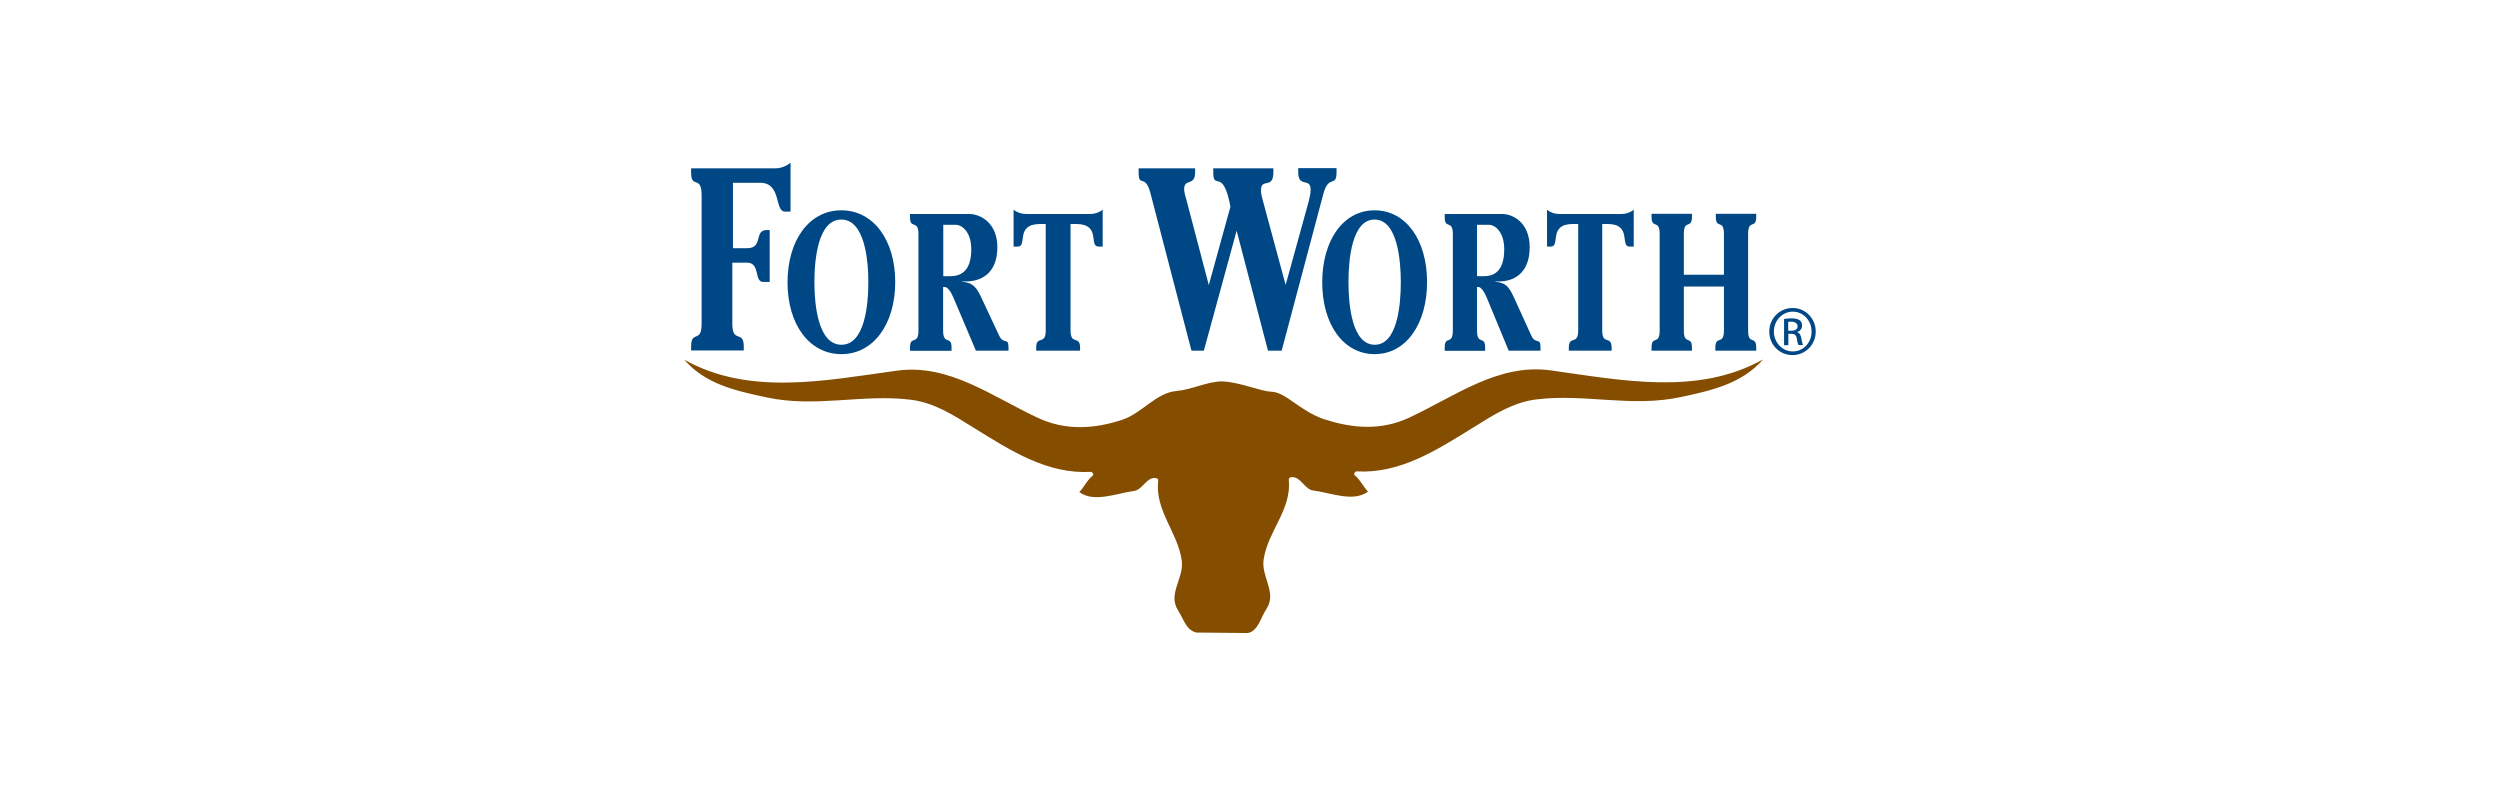
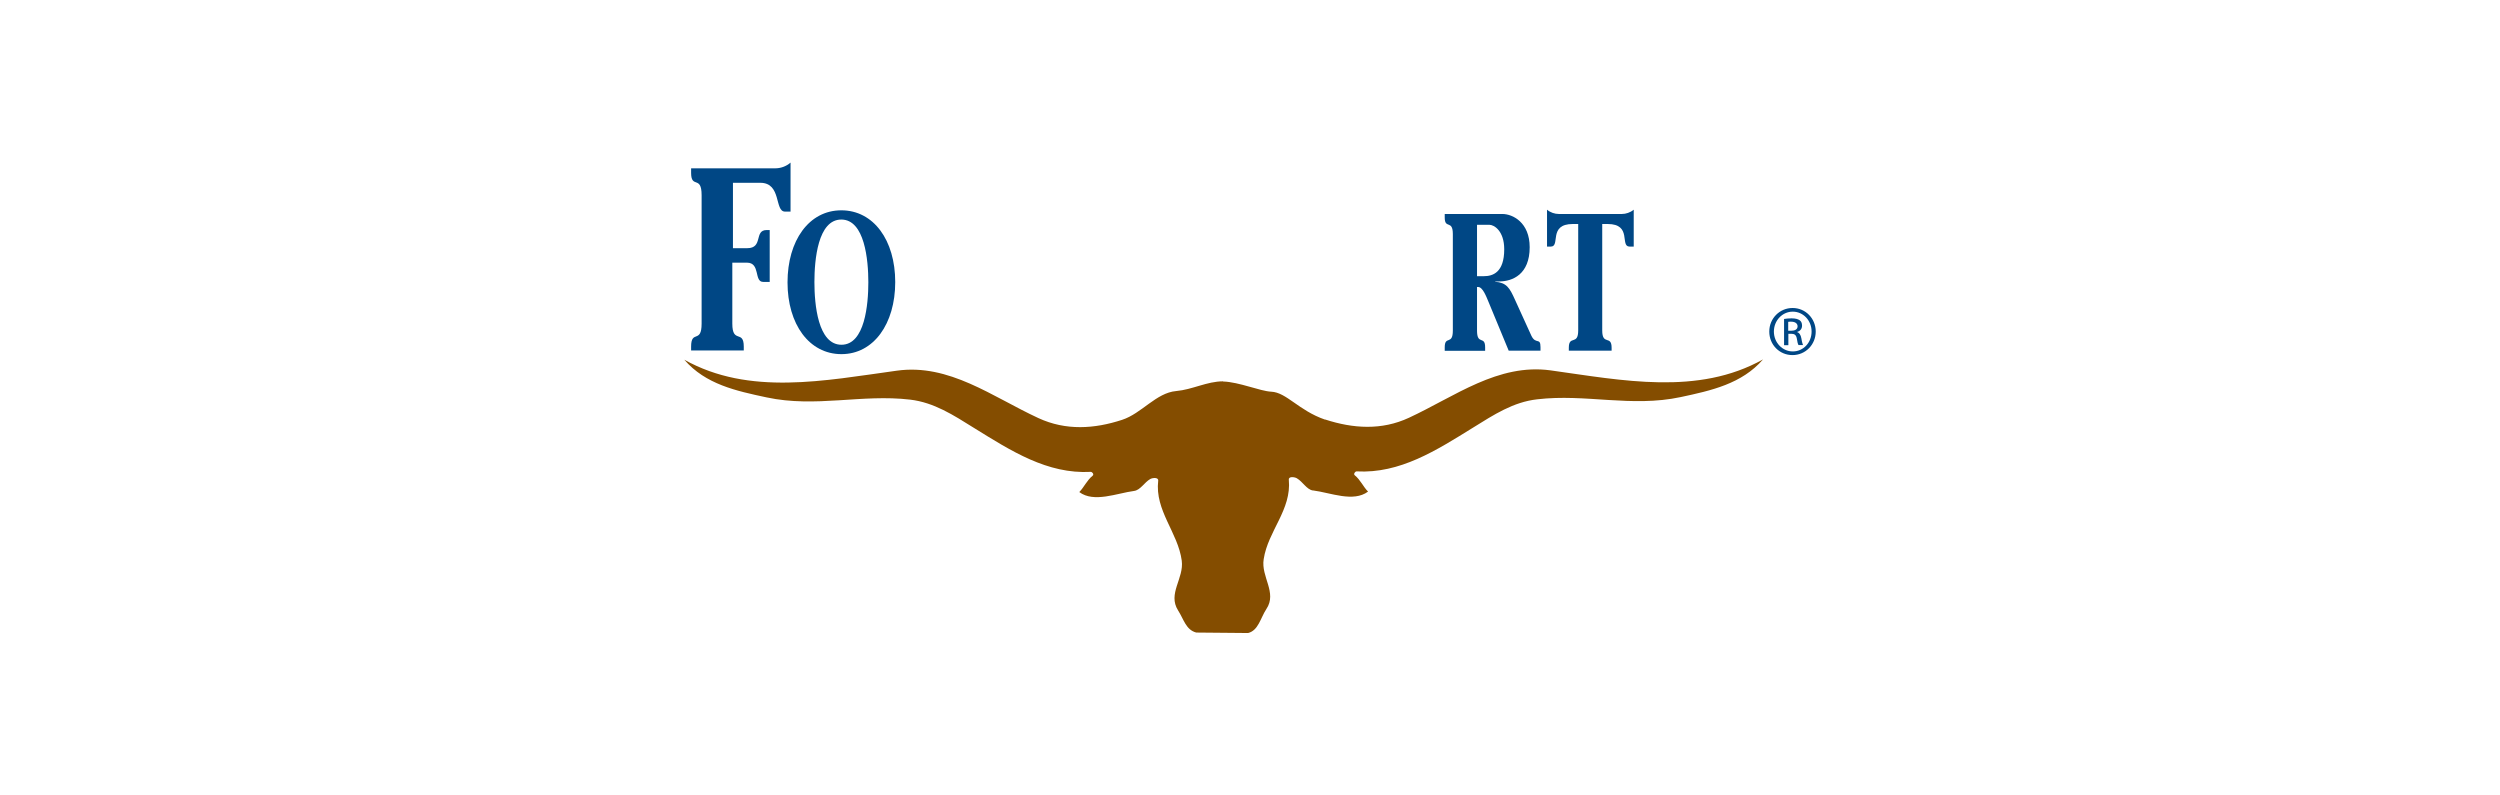
<svg xmlns="http://www.w3.org/2000/svg" width="220" height="70" viewBox="0 0 220 70" fill="none">
  <path d="M64.514 16.086H66.908C68.798 16.086 68.14 18.62 69.078 18.62H69.568V14.308C69.19 14.644 68.686 14.812 68.238 14.812H60.818V15.218C60.818 15.904 61.042 15.974 61.28 16.058C61.504 16.142 61.742 16.268 61.742 17.178V28.476C61.742 30.282 60.818 28.98 60.818 30.506V30.842H65.452V30.506C65.452 28.98 64.444 30.282 64.444 28.476V23.114H65.732C66.936 23.114 66.334 24.808 67.16 24.808H67.734V20.244H67.468C66.334 20.244 67.188 21.84 65.76 21.84H64.5V16.086H64.514Z" fill="#004785" />
  <path fill-rule="evenodd" clip-rule="evenodd" d="M74.048 31.164C76.876 31.164 78.78 28.504 78.78 24.822C78.78 21.14 76.876 18.508 74.034 18.508C71.192 18.508 69.302 21.168 69.302 24.85C69.302 28.532 71.206 31.164 74.048 31.164ZM74.048 30.338C71.976 30.338 71.668 26.782 71.668 24.822C71.668 22.862 71.976 19.32 74.034 19.32C76.092 19.32 76.414 22.876 76.414 24.836C76.414 26.796 76.106 30.338 74.048 30.338Z" fill="#004785" />
-   <path fill-rule="evenodd" clip-rule="evenodd" d="M83.008 19.782H84.142C84.562 19.782 85.472 20.314 85.472 21.938C85.472 23.982 84.436 24.304 83.624 24.304H83.008V19.782ZM83.008 25.256H83.12C83.54 25.256 83.862 26.096 84.058 26.558L85.878 30.856H88.748V30.548C88.748 29.652 88.314 30.366 87.922 29.526L86.452 26.39C85.962 25.326 85.682 24.878 84.66 24.794V24.766H85.01C86.228 24.766 87.768 24.15 87.768 21.756C87.768 19.586 86.242 18.83 85.29 18.83H80.082V19.138C80.082 20.202 80.824 19.292 80.824 20.608V29.092C80.824 30.408 80.082 29.498 80.082 30.562V30.87H83.736V30.562C83.736 29.498 82.994 30.408 82.994 29.092V25.27L83.008 25.256Z" fill="#004785" />
-   <path d="M89.196 21.7H89.56C90.456 21.7 89.294 19.712 91.534 19.712H92.024V29.078C92.024 30.436 91.184 29.456 91.184 30.604V30.856H95.048V30.604C95.048 29.456 94.208 30.436 94.208 29.078V19.712H94.698C96.938 19.712 95.776 21.7 96.672 21.7H97.036V18.452C96.728 18.704 96.322 18.83 95.972 18.83H90.26C89.91 18.83 89.49 18.704 89.196 18.452V21.7Z" fill="#004785" />
-   <path d="M117.588 14.798H114.242V15.134C114.242 16.59 115.334 15.568 115.334 16.688C115.334 17.08 115.222 17.514 115.124 17.878L113.136 25.074L111.162 17.766C111.078 17.43 110.966 17.122 110.966 16.744C110.966 15.596 112.058 16.716 112.058 15.148V14.812H106.766V15.148C106.766 16.856 107.62 14.644 108.278 18.186L106.374 25.088L104.4 17.57C104.33 17.318 104.204 16.926 104.204 16.66C104.204 15.638 105.17 16.45 105.17 15.148V14.812H100.2V15.148C100.2 16.604 100.774 15.176 101.25 17.038L104.848 30.856H105.94L108.824 20.3L111.582 30.856H112.786L116.454 17.066C116.916 15.302 117.616 16.562 117.616 15.148V14.812L117.588 14.798Z" fill="#004785" />
-   <path fill-rule="evenodd" clip-rule="evenodd" d="M120.976 31.164C123.734 31.164 125.582 28.504 125.582 24.822C125.582 21.14 123.734 18.508 120.962 18.508C118.19 18.508 116.356 21.168 116.356 24.85C116.356 28.532 118.204 31.164 120.976 31.164ZM120.976 30.338C118.96 30.338 118.666 26.782 118.666 24.822C118.666 22.862 118.96 19.32 120.962 19.32C122.964 19.32 123.272 22.876 123.272 24.836C123.272 26.796 122.978 30.338 120.976 30.338Z" fill="#004785" />
  <path fill-rule="evenodd" clip-rule="evenodd" d="M129.964 19.782H131.07C131.476 19.782 132.372 20.314 132.372 21.938C132.372 23.982 131.364 24.304 130.58 24.304H129.978V19.782H129.964ZM129.964 25.256H130.076C130.482 25.256 130.79 26.096 130.986 26.558L132.764 30.856H135.564V30.548C135.564 29.652 135.144 30.366 134.752 29.526L133.324 26.39C132.848 25.326 132.582 24.878 131.574 24.794V24.766H131.924C133.1 24.766 134.612 24.15 134.612 21.756C134.612 19.586 133.128 18.83 132.204 18.83H127.136V19.138C127.136 20.202 127.85 19.292 127.85 20.608V29.092C127.85 30.408 127.136 29.498 127.136 30.562V30.87H130.692V30.562C130.692 29.498 129.978 30.408 129.978 29.092V25.27L129.964 25.256Z" fill="#004785" />
  <path d="M136.11 21.7H136.474C137.342 21.7 136.222 19.712 138.406 19.712H138.882V29.078C138.882 30.436 138.056 29.456 138.056 30.604V30.856H141.822V30.604C141.822 29.456 140.996 30.436 140.996 29.078V19.712H141.472C143.656 19.712 142.522 21.7 143.404 21.7H143.768V18.452C143.474 18.704 143.068 18.83 142.732 18.83H137.174C136.824 18.83 136.432 18.704 136.138 18.452V21.7H136.11Z" fill="#004785" />
-   <path d="M148.178 24.178V20.594C148.178 19.236 148.892 20.216 148.892 19.068V18.816H145.336V19.068C145.336 20.216 146.05 19.236 146.05 20.594V29.078C146.05 30.436 145.336 29.456 145.336 30.604V30.856H148.892V30.604C148.892 29.456 148.178 30.436 148.178 29.078V25.214H151.706V29.078C151.706 30.436 150.95 29.456 150.95 30.604V30.856H154.548V30.604C154.548 29.456 153.834 30.436 153.834 29.078V20.594C153.834 19.236 154.548 20.216 154.548 19.068V18.816H150.992V19.068C150.992 20.216 151.706 19.236 151.706 20.594V24.178H148.178Z" fill="#004785" />
  <path d="M107.62 33.558C106.22 33.558 104.932 34.286 103.504 34.412C101.74 34.566 100.466 36.386 98.744 36.946C96.308 37.744 93.802 37.912 91.38 36.792C87.32 34.916 83.526 31.976 78.92 32.62C72.592 33.488 65.942 34.86 60.216 31.654C62.092 33.824 64.78 34.398 67.468 34.972C71.794 35.896 75.812 34.664 80.096 35.168C82.196 35.42 83.876 36.512 85.738 37.674C88.972 39.676 92.164 41.734 95.986 41.524C96.126 41.524 96.294 41.748 96.154 41.86C95.636 42.28 95.412 42.854 94.978 43.302C96.266 44.268 98.296 43.4 99.794 43.204C100.354 43.134 100.704 42.448 101.222 42.154C101.418 42.042 101.95 41.986 101.922 42.294C101.614 44.94 103.658 46.844 103.994 49.336C104.204 50.904 102.734 52.248 103.672 53.718C104.176 54.502 104.358 55.426 105.268 55.664L109.832 55.706C110.742 55.482 110.924 54.376 111.442 53.592C112.408 52.15 110.952 50.764 111.204 49.21C111.582 46.718 113.668 44.87 113.416 42.21C113.388 41.902 113.92 41.972 114.116 42.084C114.648 42.392 114.984 43.078 115.53 43.162H115.572C117.084 43.358 119.1 44.226 120.388 43.26C119.954 42.826 119.73 42.238 119.212 41.818C119.086 41.706 119.254 41.482 119.38 41.482C123.202 41.692 126.394 39.634 129.628 37.632C131.476 36.484 133.17 35.378 135.27 35.14C139.54 34.636 143.558 35.868 147.898 34.944C150.586 34.37 153.274 33.782 155.15 31.626C149.424 34.832 142.774 33.474 136.446 32.592C131.826 31.962 128.032 34.888 123.986 36.764C121.578 37.884 119.072 37.716 116.622 36.918H116.58C114.284 36.12 113.206 34.524 111.862 34.468C110.91 34.426 109.034 33.614 107.634 33.572L107.62 33.558Z" fill="#844D00" />
  <path d="M157.754 27.104C158.888 27.104 159.784 28.028 159.784 29.176C159.784 30.324 158.888 31.248 157.74 31.248C156.592 31.248 155.696 30.338 155.696 29.176C155.696 28.014 156.62 27.104 157.74 27.104H157.754ZM157.754 27.426C156.844 27.426 156.102 28.21 156.102 29.176C156.102 30.142 156.844 30.926 157.768 30.926C158.692 30.926 159.42 30.156 159.42 29.176C159.42 28.196 158.678 27.426 157.768 27.426H157.754ZM157.362 30.38H156.998V28.07C157.194 28.042 157.376 28.014 157.656 28.014C158.006 28.014 158.23 28.084 158.37 28.182C158.51 28.28 158.58 28.434 158.58 28.658C158.58 28.966 158.384 29.148 158.132 29.218C158.328 29.274 158.468 29.456 158.524 29.792C158.58 30.156 158.636 30.282 158.664 30.366H158.272C158.216 30.296 158.16 30.086 158.118 29.778C158.062 29.484 157.922 29.372 157.628 29.372H157.376V30.366L157.362 30.38ZM157.362 29.106H157.628C157.936 29.106 158.188 28.994 158.188 28.714C158.188 28.518 158.034 28.308 157.628 28.308C157.502 28.308 157.432 28.308 157.362 28.322V29.106Z" fill="#004785" />
</svg>